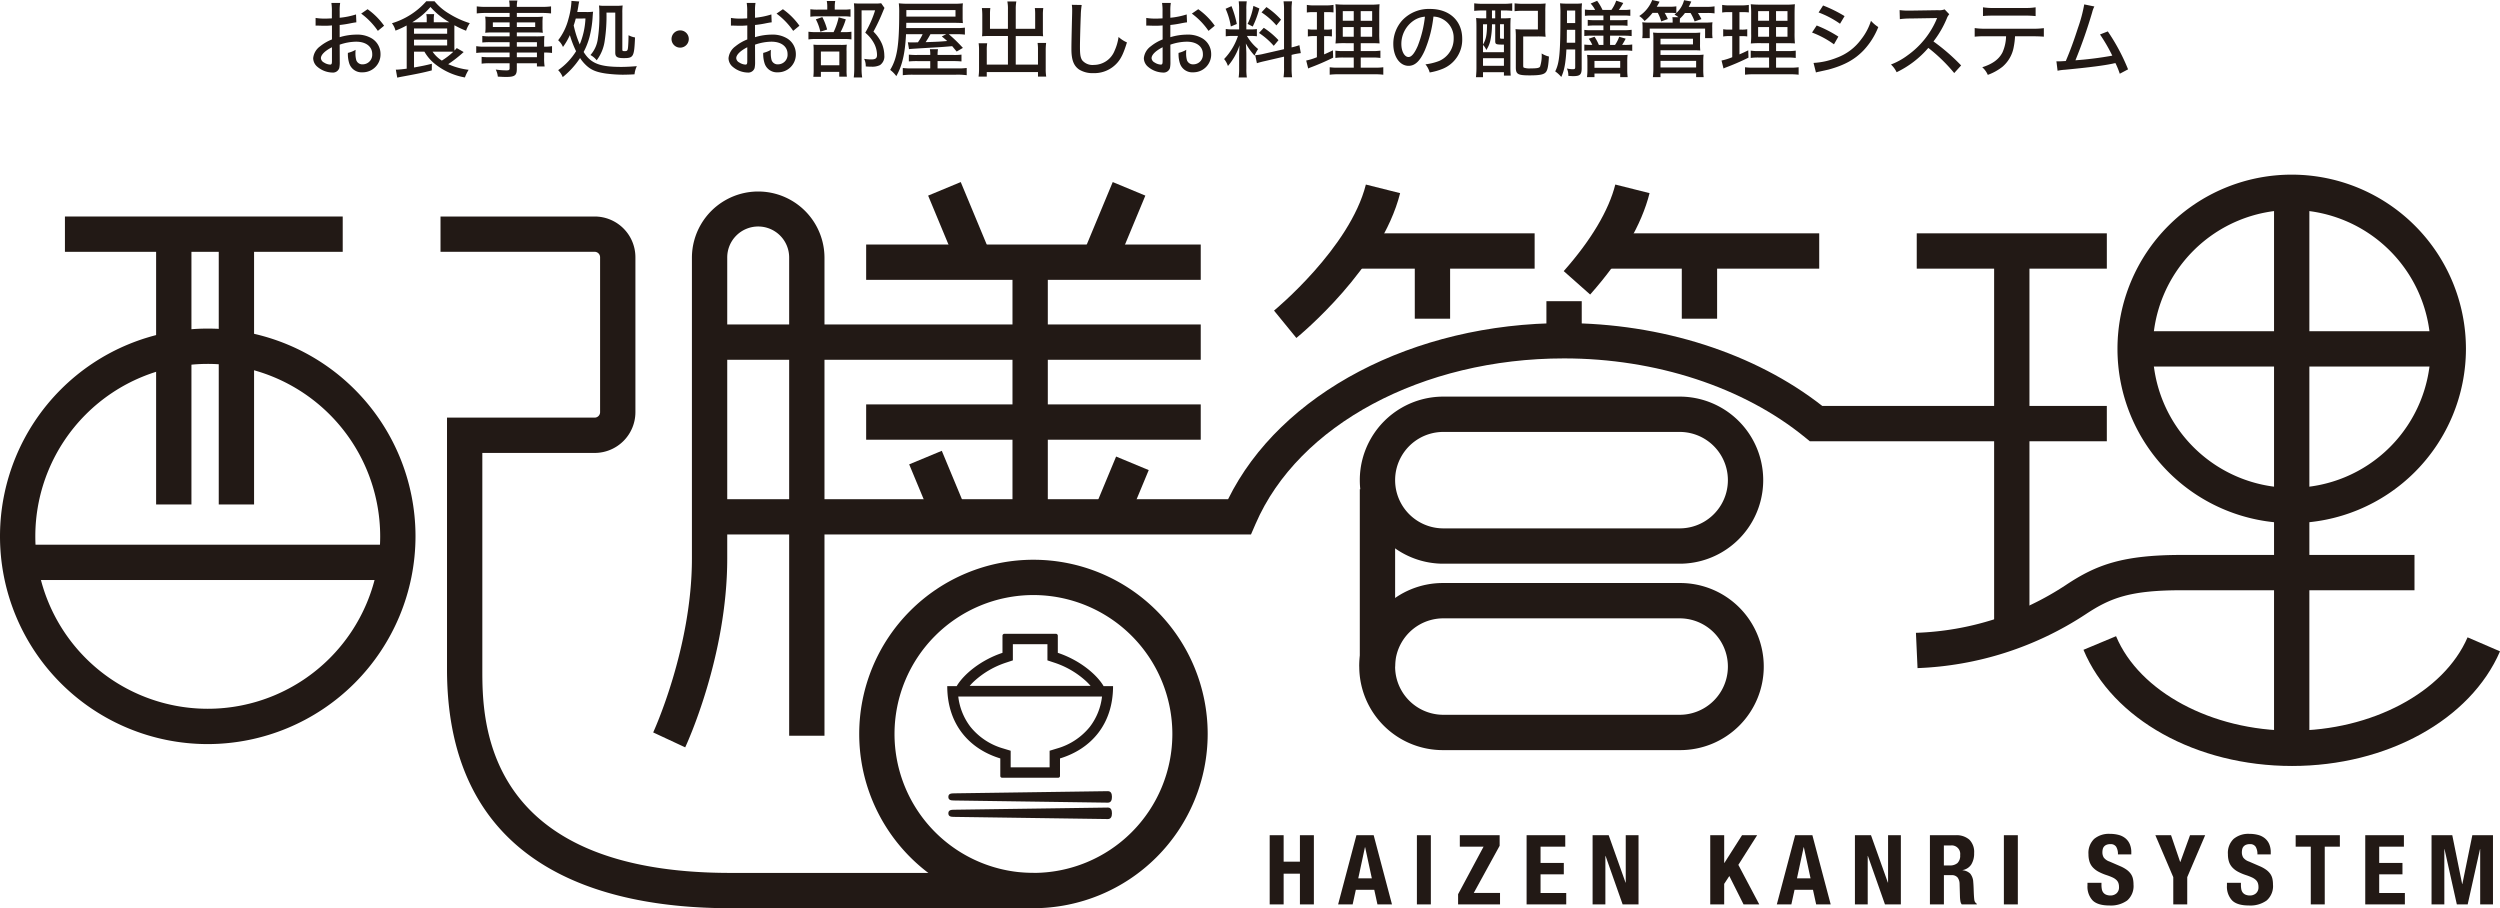
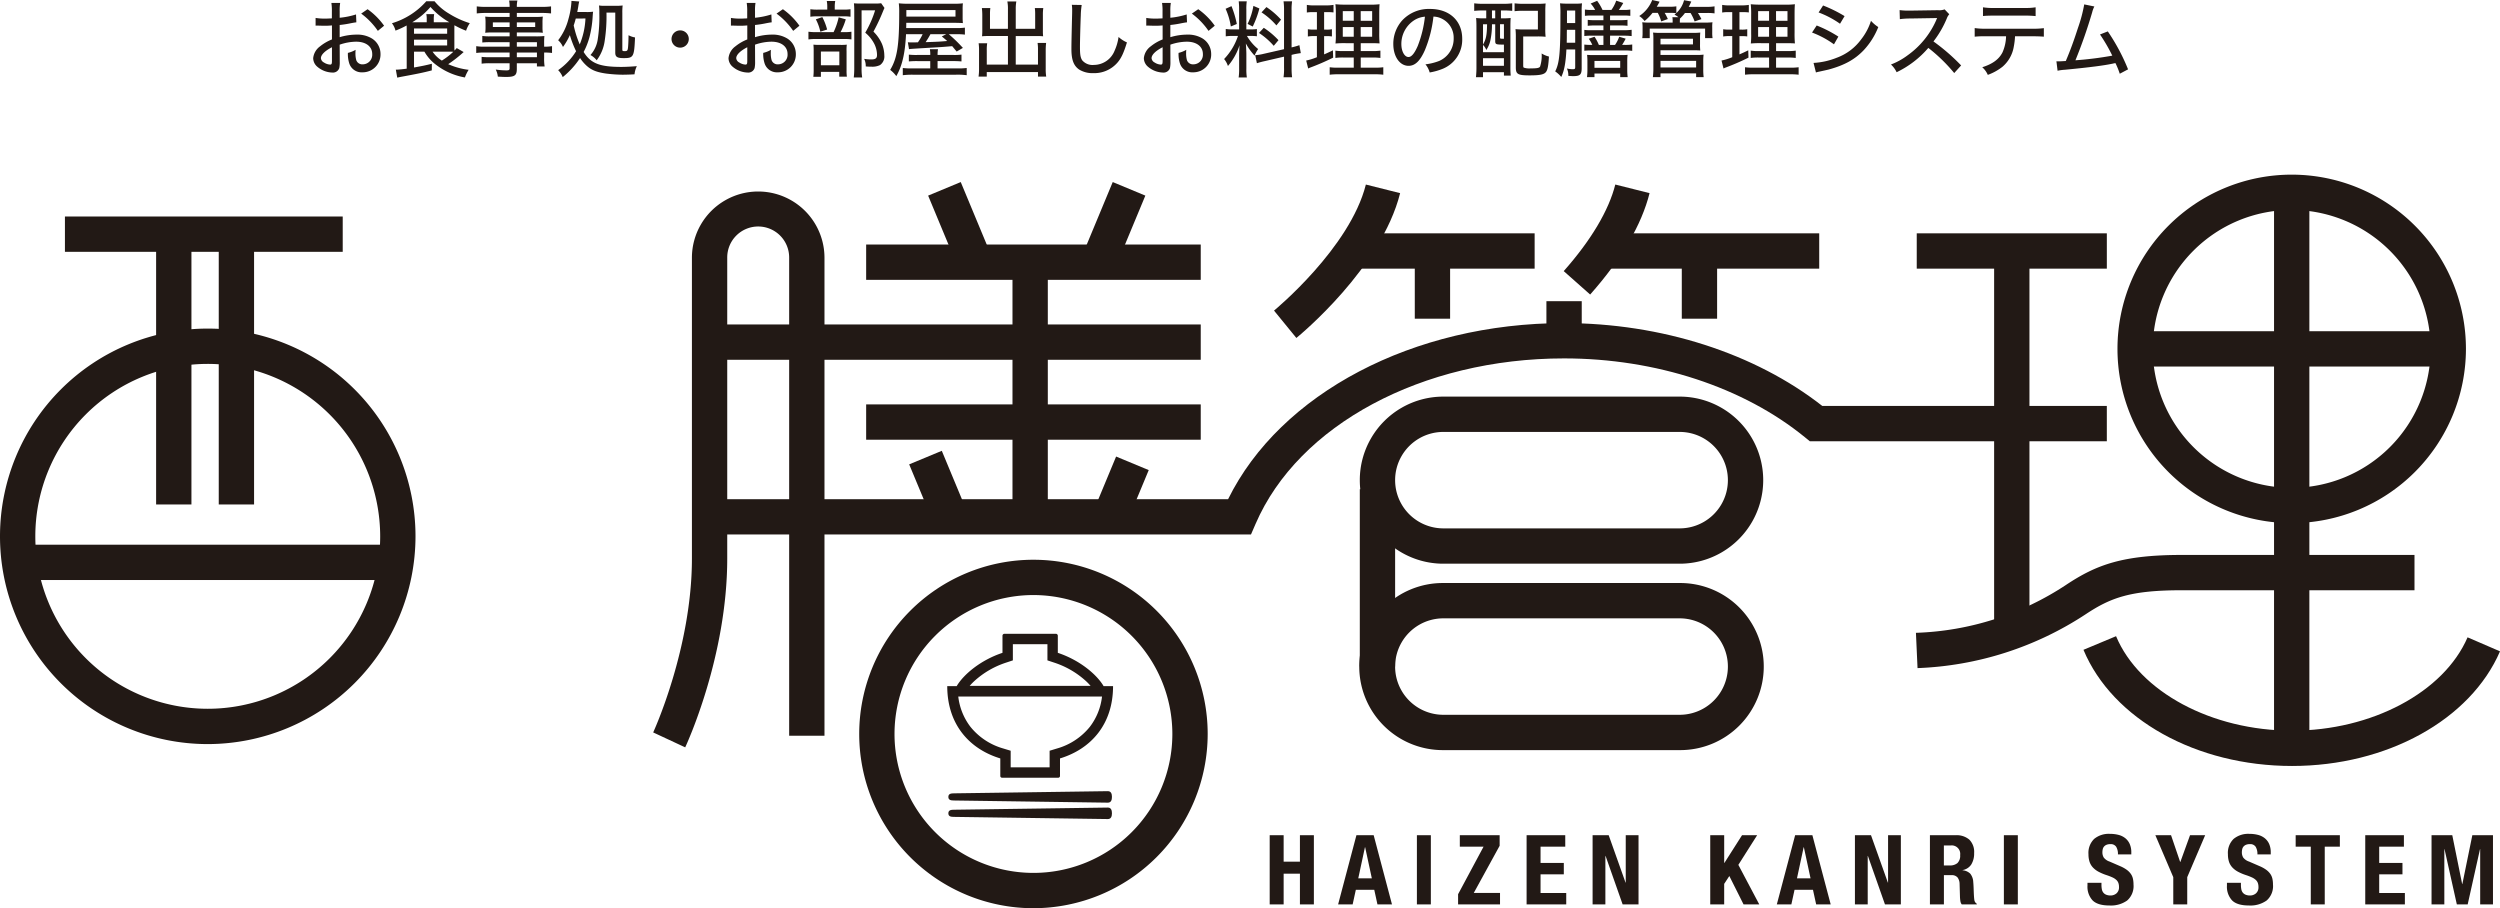
<svg xmlns="http://www.w3.org/2000/svg" width="705" height="256.117" viewBox="0 0 705 256.117">
  <g id="グループ_109" data-name="グループ 109" transform="translate(-116.8 -432.603)">
    <g id="グループ_103" data-name="グループ 103" transform="translate(116.8 481.854)">
-       <path id="パス_136" data-name="パス 136" d="M347.644,658.942H262.169c-36.451,0-79.9-11.691-79.9-67.379V520.582l41.643.012a1.531,1.531,0,0,0,1.526-1.531v-43.7a1.531,1.531,0,0,0-1.528-1.528H180.438V463.88H223.91A11.5,11.5,0,0,1,235.4,475.366v43.7a11.5,11.5,0,0,1-11.488,11.488l-31.682-.008v61.02c0,14.2,0,57.42,69.941,57.42h85.475Z" transform="translate(-56.213 -452.076)" fill="#221915" />
      <rect id="長方形_191" data-name="長方形 191" width="78.336" height="9.959" transform="translate(18.31 11.804)" fill="#221915" />
      <rect id="長方形_192" data-name="長方形 192" width="106.205" height="9.959" transform="translate(5.484 104.355)" fill="#221915" />
      <rect id="長方形_193" data-name="長方形 193" width="9.96" height="76.226" transform="translate(44.025 16.783)" fill="#221915" />
      <rect id="長方形_194" data-name="長方形 194" width="9.96" height="76.226" transform="translate(61.687 16.783)" fill="#221915" />
      <rect id="長方形_195" data-name="長方形 195" width="94.352" height="9.959" transform="translate(244.256 19.706)" fill="#221915" />
      <rect id="長方形_196" data-name="長方形 196" width="138.507" height="9.959" transform="translate(200.101 42.248)" fill="#221915" />
      <rect id="長方形_197" data-name="長方形 197" width="94.352" height="9.959" transform="translate(244.256 64.79)" fill="#221915" />
      <rect id="長方形_198" data-name="長方形 198" width="9.959" height="22.4" transform="translate(261.734 5.913) rotate(-22.576)" fill="#221915" />
      <rect id="長方形_199" data-name="長方形 199" width="9.959" height="18.091" transform="translate(256.389 81.701) rotate(-22.577)" fill="#221915" />
      <rect id="長方形_200" data-name="長方形 200" width="16.34" height="9.961" transform="translate(308.472 94.582) rotate(-67.425)" fill="#221915" />
      <rect id="長方形_201" data-name="長方形 201" width="22.4" height="9.961" transform="translate(305.192 22.773) rotate(-67.425)" fill="#221915" />
      <rect id="長方形_202" data-name="長方形 202" width="9.96" height="71.809" transform="translate(285.522 24.685)" fill="#221915" />
      <path id="パス_137" data-name="パス 137" d="M307.146,502.526l-6.3-7.718c.213-.174,21.406-17.658,25.9-35.545l9.661,2.424C331.108,482.8,308.122,501.731,307.146,502.526Z" transform="translate(58.428 -456.472)" fill="#221915" />
      <rect id="長方形_203" data-name="長方形 203" width="51.295" height="9.959" transform="translate(381.471 16.549)" fill="#221915" />
      <rect id="長方形_204" data-name="長方形 204" width="9.96" height="19.094" transform="translate(398.969 21.528)" fill="#221915" />
      <path id="パス_138" data-name="パス 138" d="M350.152,490.28l-7.453-6.606c7.681-8.665,12.71-17.106,14.543-24.413l9.663,2.424C364.65,470.664,359.014,480.284,350.152,490.28Z" transform="translate(98.271 -456.472)" fill="#221915" />
      <rect id="長方形_205" data-name="長方形 205" width="61.212" height="9.959" transform="translate(451.808 16.549)" fill="#221915" />
      <rect id="長方形_206" data-name="長方形 206" width="9.96" height="19.094" transform="translate(474.265 21.528)" fill="#221915" />
      <rect id="長方形_207" data-name="長方形 207" width="53.606" height="9.959" transform="translate(540.52 16.549)" fill="#221915" />
      <path id="パス_139" data-name="パス 139" d="M394.032,544.686l-.451-9.952a81.552,81.552,0,0,0,42.459-13.6c8.39-5.548,15.726-8.363,32.527-8.363h65.607v9.957H468.568c-14.443,0-20.013,2.073-27.034,6.713A92.5,92.5,0,0,1,394.032,544.686Z" transform="translate(146.713 -405.529)" fill="#221915" />
      <rect id="長方形_208" data-name="長方形 208" width="9.96" height="107.27" transform="translate(562.344 21.528)" fill="#221915" />
      <rect id="長方形_209" data-name="長方形 209" width="88.309" height="9.959" transform="translate(602.106 44.154)" fill="#221915" />
      <rect id="長方形_210" data-name="長方形 210" width="9.96" height="156.794" transform="translate(641.28 4.979)" fill="#221915" />
      <path id="パス_140" data-name="パス 140" d="M175.385,597.243a58.586,58.586,0,1,1,58.587-58.585A58.652,58.652,0,0,1,175.385,597.243Zm0-107.213a48.627,48.627,0,1,0,48.628,48.628A48.682,48.682,0,0,0,175.385,490.029Z" transform="translate(-116.8 -436.662)" fill="#221915" />
      <path id="パス_141" data-name="パス 141" d="M220.189,617.016l-9.028-4.209c.109-.234,10.922-23.78,10.922-49.024V478.96a18.691,18.691,0,0,1,37.382,0V613.748h-9.96V478.96a8.732,8.732,0,1,0-17.463,0v84.823C232.042,591.3,220.671,615.979,220.189,617.016Z" transform="translate(-26.962 -455.514)" fill="#221915" />
      <path id="パス_142" data-name="パス 142" d="M290.058,611.734A49.134,49.134,0,1,1,339.194,562.6,49.191,49.191,0,0,1,290.058,611.734Zm0-88.312A39.176,39.176,0,1,0,329.232,562.6,39.219,39.219,0,0,0,290.058,523.422Z" transform="translate(1.373 -404.868)" fill="#221915" />
      <rect id="長方形_211" data-name="長方形 211" width="9.96" height="50.012" transform="translate(383.464 88.708)" fill="#221915" />
      <path id="パス_143" data-name="パス 143" d="M219.307,538.889v-9.957l146.225,0c14.7-29.829,52.257-49.653,94.743-49.653,27.427,0,53.846,8.5,72.82,23.364h80.238V512.6H529.574l-1.374-1.122c-17.313-14.135-42.071-22.242-67.924-22.242-39.982,0-74.94,18.746-86.988,46.647l-1.3,3Z" transform="translate(-19.207 -437.417)" fill="#221915" />
      <path id="パス_144" data-name="パス 144" d="M471.829,556.1a49.134,49.134,0,1,1,49.135-49.135A49.191,49.191,0,0,1,471.829,556.1Zm0-88.309A39.175,39.175,0,1,0,511,506.966,39.218,39.218,0,0,0,471.829,467.792Z" transform="translate(174.431 -457.833)" fill="#221915" />
      <path id="パス_145" data-name="パス 145" d="M476.605,561.106c-27,0-50.635-13.163-58.823-32.758l9.19-3.84c6.553,15.683,26.964,26.638,49.633,26.638,22.451,0,42.8-10.822,49.495-26.316l9.146,3.949C526.895,548.117,503.329,561.106,476.605,561.106Z" transform="translate(169.755 -394.353)" fill="#221915" />
      <path id="パス_146" data-name="パス 146" d="M403.443,563.947H336.8a23.56,23.56,0,1,1,0-47.119h66.642a23.56,23.56,0,1,1,0,47.119ZM336.8,526.787a13.6,13.6,0,1,0,0,27.2h66.642a13.6,13.6,0,1,0,0-27.2Z" transform="translate(70.224 -401.666)" fill="#221915" />
      <path id="パス_147" data-name="パス 147" d="M403.443,537.017H336.8a23.559,23.559,0,1,1,0-47.119h66.642a23.559,23.559,0,1,1,0,47.119ZM336.8,499.857a13.6,13.6,0,0,0,0,27.2h66.642a13.6,13.6,0,0,0,0-27.2Z" transform="translate(70.224 -427.305)" fill="#221915" />
      <rect id="長方形_212" data-name="長方形 212" width="9.96" height="11.156" transform="translate(436.089 35.684)" fill="#221915" />
    </g>
    <g id="グループ_104" data-name="グループ 104" transform="translate(474.852 667.749)">
      <path id="パス_148" data-name="パス 148" d="M304.157,553.259v7.461h4.591v-7.461h3.935v19.513h-3.935v-8.665h-4.591v8.665h-3.935V553.259Z" transform="translate(-300.222 -552.876)" fill="#221915" />
      <path id="パス_149" data-name="パス 149" d="M320.136,553.259l5.165,19.513h-4.1l-.9-4.127h-5.194l-.9,4.127h-4.1l5.165-19.513Zm-.519,12.161-1.886-8.773h-.055l-1.886,8.773Z" transform="translate(-290.812 -552.876)" fill="#221915" />
      <path id="パス_150" data-name="パス 150" d="M321.488,553.259h3.935v19.513h-3.935Z" transform="translate(-279.975 -552.876)" fill="#221915" />
      <path id="パス_151" data-name="パス 151" d="M334.626,556.484h-6.7v-3.225h11.232v2.979l-7.3,13.309h7.406v3.225H327.439V569.9Z" transform="translate(-274.31 -552.876)" fill="#221915" />
      <path id="パス_152" data-name="パス 152" d="M348.24,556.484h-6.969v4.591h6.559V564.3h-6.559v5.247h7.242v3.225H337.336V553.259h10.9Z" transform="translate(-264.887 -552.876)" fill="#221915" />
      <path id="パス_153" data-name="パス 153" d="M356.16,566.621h.057V553.259h3.605v19.513H355.34l-4.808-13.665h-.057v13.665H346.87V553.259h4.537Z" transform="translate(-255.81 -552.876)" fill="#221915" />
      <path id="パス_154" data-name="パス 154" d="M367.8,561.075h.057l4.974-7.816h4.261l-5.3,8.363,5.9,11.15h-4.429l-4.015-8.007-1.45,2.214v5.794h-3.933V553.259H367.8Z" transform="translate(-239.63 -552.876)" fill="#221915" />
      <path id="パス_155" data-name="パス 155" d="M383.513,553.259l5.165,19.513h-4.1l-.9-4.127h-5.194l-.9,4.127h-4.1l5.165-19.513Zm-.519,12.161-1.886-8.773h-.055l-1.886,8.773Z" transform="translate(-230.473 -552.876)" fill="#221915" />
      <path id="パス_156" data-name="パス 156" d="M394.059,566.621h.055V553.259h3.608v19.513h-4.482l-4.81-13.665h-.055v13.665h-3.607V553.259H389.3Z" transform="translate(-219.73 -552.876)" fill="#221915" />
      <path id="パス_157" data-name="パス 157" d="M402.872,553.259A5.487,5.487,0,0,1,406.7,554.5a4.872,4.872,0,0,1,1.366,3.785,5.88,5.88,0,0,1-.793,3.209,3.671,3.671,0,0,1-2.46,1.6v.055a3.553,3.553,0,0,1,2.159.954,4.069,4.069,0,0,1,.847,2.38q.053.548.082,1.189t.055,1.435c.037,1.039.09,1.829.164,2.377a1.532,1.532,0,0,0,.708,1.121v.164h-4.261a2.1,2.1,0,0,1-.383-.945,10.346,10.346,0,0,1-.109-1.1l-.109-3.744a3.089,3.089,0,0,0-.574-1.8,2.1,2.1,0,0,0-1.749-.656h-2.1v8.253H395.6V553.259Zm-1.7,8.527a3.218,3.218,0,0,0,2.188-.669,2.867,2.867,0,0,0,.765-2.254,2.4,2.4,0,0,0-2.733-2.706h-1.858v5.63Z" transform="translate(-209.413 -552.876)" fill="#221915" />
      <path id="パス_158" data-name="パス 158" d="M406.285,553.259h3.935v19.513h-3.935Z" transform="translate(-199.243 -552.876)" fill="#221915" />
      <path id="パス_159" data-name="パス 159" d="M422.3,567.438a6.528,6.528,0,0,0,.109,1.241,2.163,2.163,0,0,0,.41.945,1.986,1.986,0,0,0,.806.6,3.169,3.169,0,0,0,1.271.221,2.524,2.524,0,0,0,1.626-.587,2.205,2.205,0,0,0,.724-1.818,3.286,3.286,0,0,0-.178-1.134,2.217,2.217,0,0,0-.588-.861,4.177,4.177,0,0,0-1.079-.7,15.97,15.97,0,0,0-1.653-.64,14.208,14.208,0,0,1-2.268-.956,6.124,6.124,0,0,1-1.6-1.216,4.356,4.356,0,0,1-.943-1.612,6.772,6.772,0,0,1-.3-2.118,5.461,5.461,0,0,1,1.612-4.318,6.466,6.466,0,0,1,4.427-1.421,9.617,9.617,0,0,1,2.419.287,5.084,5.084,0,0,1,1.913.929,4.357,4.357,0,0,1,1.257,1.64,5.763,5.763,0,0,1,.451,2.391v.547h-3.771a3.911,3.911,0,0,0-.492-2.145,1.81,1.81,0,0,0-1.64-.751,2.741,2.741,0,0,0-1.093.191,1.822,1.822,0,0,0-.7.505,1.78,1.78,0,0,0-.355.722,3.827,3.827,0,0,0-.1.849,2.813,2.813,0,0,0,.383,1.517,3.408,3.408,0,0,0,1.64,1.132l3.033,1.314a9.3,9.3,0,0,1,1.831,1.025,5.04,5.04,0,0,1,1.134,1.148,3.815,3.815,0,0,1,.588,1.353,7.571,7.571,0,0,1,.164,1.64,5.374,5.374,0,0,1-1.79,4.5,7.879,7.879,0,0,1-4.988,1.407q-3.332,0-4.769-1.448a5.654,5.654,0,0,1-1.435-4.154v-.793H422.3Z" transform="translate(-187.74 -553.063)" fill="#221915" />
      <path id="パス_160" data-name="パス 160" d="M435.161,560.8h.057l2.731-7.543h4.265l-5.056,11.834v7.679h-3.937v-7.679l-5.054-11.834h4.425Z" transform="translate(-178.41 -552.876)" fill="#221915" />
      <path id="パス_161" data-name="パス 161" d="M442.449,567.438a6.531,6.531,0,0,0,.107,1.241,2.207,2.207,0,0,0,.41.945,2.005,2.005,0,0,0,.808.6,3.156,3.156,0,0,0,1.271.221,2.524,2.524,0,0,0,1.626-.587,2.206,2.206,0,0,0,.724-1.818,3.239,3.239,0,0,0-.18-1.134,2.2,2.2,0,0,0-.588-.861,4.162,4.162,0,0,0-1.077-.7,16.154,16.154,0,0,0-1.653-.64,14.135,14.135,0,0,1-2.268-.956,6.091,6.091,0,0,1-1.6-1.216,4.387,4.387,0,0,1-.945-1.612,6.833,6.833,0,0,1-.3-2.118,5.454,5.454,0,0,1,1.612-4.318,6.466,6.466,0,0,1,4.427-1.421,9.618,9.618,0,0,1,2.419.287,5.059,5.059,0,0,1,1.911.929,4.341,4.341,0,0,1,1.259,1.64,5.8,5.8,0,0,1,.449,2.391v.547H447.1a3.911,3.911,0,0,0-.492-2.145,1.812,1.812,0,0,0-1.64-.751,2.751,2.751,0,0,0-1.1.191,1.828,1.828,0,0,0-.695.505,1.759,1.759,0,0,0-.357.722,3.827,3.827,0,0,0-.1.849,2.814,2.814,0,0,0,.384,1.517,3.409,3.409,0,0,0,1.64,1.132l3.032,1.314a9.321,9.321,0,0,1,1.833,1.025,5.084,5.084,0,0,1,1.134,1.148,3.853,3.853,0,0,1,.588,1.353,7.7,7.7,0,0,1,.164,1.64,5.374,5.374,0,0,1-1.79,4.5,7.883,7.883,0,0,1-4.987,1.407q-3.335,0-4.769-1.448a5.647,5.647,0,0,1-1.437-4.154v-.793h3.937Z" transform="translate(-168.561 -553.063)" fill="#221915" />
      <path id="パス_162" data-name="パス 162" d="M460.9,556.484h-4.263v16.288H452.7V556.484h-4.263v-3.225H460.9Z" transform="translate(-159.111 -552.876)" fill="#221915" />
      <path id="パス_163" data-name="パス 163" d="M469.394,556.484h-6.971v4.591h6.561V564.3h-6.561v5.247h7.242v3.225H458.49V553.259h10.9Z" transform="translate(-149.541 -552.876)" fill="#221915" />
      <path id="パス_164" data-name="パス 164" d="M473.914,553.259l2.787,13.772h.055l2.813-13.772h5.823v19.513h-3.609v-15.58h-.053l-3.471,15.58H475.2l-3.471-15.58h-.055v15.58h-3.607V553.259Z" transform="translate(-140.424 -552.876)" fill="#221915" />
    </g>
    <g id="グループ_107" data-name="グループ 107" transform="translate(383.924 611.33)">
      <g id="グループ_105" data-name="グループ 105" transform="translate(0.31 44.38)">
        <path id="パス_165" data-name="パス 165" d="M298.773,550.14l-43.349-.613c-.9,0-1.622-.113-1.622-1.009s.726-1.009,1.622-1.009l43.349-.613c.9,0,1.163.726,1.163,1.622S299.669,550.14,298.773,550.14Z" transform="translate(-253.801 -546.896)" fill="#221915" />
      </g>
      <g id="グループ_106" data-name="グループ 106" transform="translate(0.31 49.003)">
        <path id="パス_166" data-name="パス 166" d="M298.773,552.508l-43.349-.613c-.9,0-1.622-.113-1.622-1.009s.726-1.009,1.622-1.009l43.349-.613c.9,0,1.163.726,1.163,1.622S299.669,552.508,298.773,552.508Z" transform="translate(-253.801 -549.264)" fill="#221915" />
      </g>
      <path id="パス_167" data-name="パス 167" d="M297.735,538.92c-1.964-3.334-6.8-7.361-12.913-9.387v-4.785a.56.56,0,0,0-.525-.588H269.741a.56.56,0,0,0-.523.588v4.785c-6.11,2.026-10.951,6.053-12.913,9.387h-2.663c0,10.848,6.3,17.76,14.959,20.389v4.951a.5.5,0,0,0,.494.494h15.849a.5.5,0,0,0,.494-.494V559.31c8.657-2.629,14.961-9.542,14.961-20.389Zm-36.465-1.415a24.586,24.586,0,0,1,8.868-5.181l2.007-.666V527.1h9.749v4.558l2.007.666a24.6,24.6,0,0,1,8.866,5.181,16.734,16.734,0,0,1,1.3,1.347h-34.1A16.684,16.684,0,0,1,261.271,537.505ZM293.855,550.4a18.329,18.329,0,0,1-9.268,6.11l-2.077.631v4.687h-10.98v-4.687l-2.077-.631a18.324,18.324,0,0,1-9.266-6.11,17.25,17.25,0,0,1-3.436-8.55h40.539A17.23,17.23,0,0,1,293.855,550.4Z" transform="translate(-253.642 -524.161)" fill="#221915" />
    </g>
    <g id="グループ_108" data-name="グループ 108" transform="translate(205.117 432.603)">
      <path id="パス_168" data-name="パス 168" d="M174.218,438.5c-.586.07-.7.094-1.45.234a30.13,30.13,0,0,1-3.254.515v3.443a16.507,16.507,0,0,1,4.751-.726,7.9,7.9,0,0,1,4.355,1.1,5.145,5.145,0,0,1,2.411,4.379,5.025,5.025,0,0,1-5.1,5.152,3.65,3.65,0,0,1-3.746-2.624,8.578,8.578,0,0,1-.351-2.856,7.859,7.859,0,0,0,2.177-.867,6.957,6.957,0,0,0-.047.914,7.039,7.039,0,0,0,.234,2.015,1.786,1.786,0,0,0,1.827,1.169,2.7,2.7,0,0,0,2.668-2.9c0-2.132-1.78-3.488-4.542-3.488a14.536,14.536,0,0,0-4.634.843l.021,4.8a7.981,7.981,0,0,1-.139,1.8,1.869,1.869,0,0,1-1.944,1.263,6.8,6.8,0,0,1-4.215-1.614,3.23,3.23,0,0,1-1.195-2.458,4.707,4.707,0,0,1,1.944-3.324,12.612,12.612,0,0,1,3.348-1.944v-3.957c-.187.023-.187.023-.937.072-.373.022-.726.022-1.333.022-.375,0-1.054-.022-1.312-.022-.3-.025-.492-.025-.562-.025a3.745,3.745,0,0,0-.468.025v-2.181a15.025,15.025,0,0,0,2.694.189c.351,0,.609,0,.982-.025.609-.021.656-.021.914-.045v-1.849a14.581,14.581,0,0,0-.141-2.506h2.481a12.848,12.848,0,0,0-.139,2.387v1.8a21.868,21.868,0,0,0,4.611-.937Zm-6.883,7.025c-2.013,1.029-3.114,2.153-3.114,3.09a1.51,1.51,0,0,0,.867,1.216,3.468,3.468,0,0,0,1.732.586c.422,0,.515-.211.515-1.076Zm12.946-4.615a20.189,20.189,0,0,0-4.7-4.868l1.8-1.24a19.519,19.519,0,0,1,4.66,4.658Z" transform="translate(-162.043 -432.204)" fill="#221915" />
      <path id="パス_169" data-name="パス 169" d="M179.647,446.995v4.47c2.2-.4,3.184-.586,5.032-1.054l-.022,1.872c-2.53.656-3.91.937-8.734,1.827-.351.07-.56.119-1.007.211l-.4-2.272a1.08,1.08,0,0,0,.26.025c.4,0,1.872-.141,2.809-.281V441.047c0-.515,0-.843-.025-1.429a25.566,25.566,0,0,1-3.135,1.45,5.591,5.591,0,0,0-1.007-2.083,20.893,20.893,0,0,0,9.692-6.2h2.317a15.512,15.512,0,0,0,4.17,3.535,24.655,24.655,0,0,0,5.78,2.645,8.627,8.627,0,0,0-1.052,2.132,24.462,24.462,0,0,1-3.278-1.546c-.023.515-.023.773-.023,1.218v4.519a12.932,12.932,0,0,0,.047,1.4c.211-.234.328-.349.632-.7l1.942,1.122a36.7,36.7,0,0,1-4.355,3.418,19.829,19.829,0,0,0,5.761,1.591A10.688,10.688,0,0,0,194,454.274a18.587,18.587,0,0,1-8.125-3.559,12.194,12.194,0,0,1-3.3-3.721Zm9.132-8.29h.82a21.226,21.226,0,0,1-5.315-4.308,20.747,20.747,0,0,1-5.128,4.308h4.074v-.726a6.734,6.734,0,0,0-.117-1.567h2.223a7.1,7.1,0,0,0-.117,1.567v.726Zm-9.132,3.233h9.343v-1.476h-9.343Zm0,3.324h9.343v-1.64h-9.343Zm5.222,1.733a9.057,9.057,0,0,0,2.622,2.526,20.082,20.082,0,0,0,3.231-2.481c-.586-.045-1.031-.045-1.731-.045Z" transform="translate(-151.211 -432.432)" fill="#221915" />
      <path id="パス_170" data-name="パス 170" d="M195.011,444.427h-5.524a19.63,19.63,0,0,0-2.179.094V442.67a13.3,13.3,0,0,0,2.225.117h5.478v-1.1h-4.917a15.554,15.554,0,0,0-1.966.094,11.43,11.43,0,0,0,.094-1.593v-1.333a12.354,12.354,0,0,0-.094-1.64,15.977,15.977,0,0,0,1.991.094h4.892v-1.122h-6.555a21.643,21.643,0,0,0-2.715.139v-1.991a19.976,19.976,0,0,0,2.809.142h6.461a10.767,10.767,0,0,0-.141-1.8h2.341a7.217,7.217,0,0,0-.164,1.8h6.862a19.592,19.592,0,0,0,2.786-.142v1.991a21.811,21.811,0,0,0-2.694-.139h-6.953v1.122h5.386a14.893,14.893,0,0,0,1.942-.094,11.512,11.512,0,0,0-.094,1.64v1.333a11.09,11.09,0,0,0,.094,1.593,14.568,14.568,0,0,0-1.9-.094h-5.433v1.1h5.245a21.613,21.613,0,0,0,2.528-.092,20.274,20.274,0,0,0-.07,2.128v.869a11.393,11.393,0,0,0,2.225-.141v1.919a15.526,15.526,0,0,0-2.225-.117v1.474a13.059,13.059,0,0,0,.141,2.46h-2.177v-.914h-5.667v1.546c0,1.9-.56,2.317-3.112,2.317-.492,0-1.452-.047-2.249-.094a5.392,5.392,0,0,0-.586-1.991,22.219,22.219,0,0,0,2.95.234c.773,0,.96-.115.96-.584v-1.429h-5.548a16.31,16.31,0,0,0-2.342.117V448.57a17.935,17.935,0,0,0,2.27.094h5.62v-1.31h-6.836a16.736,16.736,0,0,0-2.575.117v-1.919a13.3,13.3,0,0,0,2.551.141h6.86Zm-4.728-5.571v1.286h4.728v-1.286Zm6.764,1.286h5.175v-1.286h-5.175Zm5.667,5.55v-1.265h-5.667v1.265Zm-5.667,2.971h5.667v-1.31h-5.667Z" transform="translate(-139.615 -432.535)" fill="#221915" />
      <path id="パス_171" data-name="パス 171" d="M205.414,435.871a12.326,12.326,0,0,0,1.874-.094c-.07.517-.07.656-.117,1.241a29.876,29.876,0,0,1-.912,5.948,19.855,19.855,0,0,1-1.64,4.166c1.989,3.207,4.472,4.215,10.582,4.215,1.218,0,2.6-.07,4.425-.211a6.751,6.751,0,0,0-.656,2.294c-.82.07-2.577.117-3.395.117a39.673,39.673,0,0,1-4.636-.326c-3.067-.445-4.566-1.148-6.227-2.952a10.385,10.385,0,0,1-1.1-1.429,23.268,23.268,0,0,1-4.894,5.386,5.967,5.967,0,0,0-1.286-1.968,18.277,18.277,0,0,0,5.056-5.337,29.209,29.209,0,0,1-1.755-4.54,18.47,18.47,0,0,1-1.944,3.348,5.135,5.135,0,0,0-1.357-1.9,16.468,16.468,0,0,0,2.9-5.993,22.186,22.186,0,0,0,.843-4.753v-.351l2.2.164a11.9,11.9,0,0,0-.258,1.359c-.094.562-.164.96-.3,1.614ZM202.4,437.7c-.164.634-.328,1.218-.586,1.944A28.723,28.723,0,0,0,203.519,445a21.628,21.628,0,0,0,1.614-7.307Zm8.661-1.661a45.825,45.825,0,0,1-.492,7.867,11.725,11.725,0,0,1-2.27,5.573A5.654,5.654,0,0,0,206.538,448a8.487,8.487,0,0,0,2.038-4.308,40.81,40.81,0,0,0,.467-7.492,16.027,16.027,0,0,0-.092-2.177,9.212,9.212,0,0,0,1.661.092h2.879a15,15,0,0,0,2.13-.092,15.874,15.874,0,0,0-.092,2.083v10.371c0,.351.117.422.656.422.677,0,.841-.141.935-.913.07-.607.141-1.872.164-3.58a5.837,5.837,0,0,0,1.827.632c-.234,5.476-.422,5.829-3.184,5.829-1.851,0-2.389-.353-2.389-1.546V436.035Z" transform="translate(-128.35 -432.478)" fill="#221915" />
      <path id="パス_172" data-name="パス 172" d="M218.678,439.426a2.434,2.434,0,1,1-2.434-2.434A2.419,2.419,0,0,1,218.678,439.426Z" transform="translate(-112.757 -428.424)" fill="#221915" />
      <path id="パス_173" data-name="パス 173" d="M234.218,438.5c-.586.07-.7.094-1.45.234a30.128,30.128,0,0,1-3.254.515v3.443a16.507,16.507,0,0,1,4.751-.726,7.9,7.9,0,0,1,4.355,1.1,5.145,5.145,0,0,1,2.411,4.379,5.025,5.025,0,0,1-5.1,5.152,3.65,3.65,0,0,1-3.746-2.624,8.578,8.578,0,0,1-.351-2.856,7.859,7.859,0,0,0,2.177-.867,6.948,6.948,0,0,0-.047.914,7.037,7.037,0,0,0,.234,2.015,1.786,1.786,0,0,0,1.827,1.169,2.7,2.7,0,0,0,2.668-2.9c0-2.132-1.78-3.488-4.542-3.488a14.536,14.536,0,0,0-4.634.843l.021,4.8a7.979,7.979,0,0,1-.139,1.8,1.869,1.869,0,0,1-1.944,1.263,6.8,6.8,0,0,1-4.215-1.614,3.23,3.23,0,0,1-1.195-2.458,4.707,4.707,0,0,1,1.944-3.324,12.612,12.612,0,0,1,3.348-1.944v-3.957c-.187.023-.187.023-.937.072-.373.022-.726.022-1.333.022-.375,0-1.054-.022-1.312-.022-.3-.025-.492-.025-.562-.025a3.744,3.744,0,0,0-.468.025v-2.181a15.024,15.024,0,0,0,2.694.189c.351,0,.609,0,.982-.025.609-.021.656-.021.914-.045v-1.849a14.584,14.584,0,0,0-.141-2.506h2.481a12.847,12.847,0,0,0-.139,2.387v1.8a21.868,21.868,0,0,0,4.611-.937Zm-6.883,7.025c-2.013,1.029-3.114,2.153-3.114,3.09a1.51,1.51,0,0,0,.867,1.216,3.468,3.468,0,0,0,1.731.586c.422,0,.515-.211.515-1.076Zm12.946-4.615a20.189,20.189,0,0,0-4.7-4.868l1.8-1.24a19.519,19.519,0,0,1,4.66,4.658Z" transform="translate(-104.919 -432.204)" fill="#221915" />
      <path id="パス_174" data-name="パス 174" d="M243.631,441.526a11.324,11.324,0,0,0,2.083-.117v2.177a11.4,11.4,0,0,0-1.989-.117h-7.843a14.45,14.45,0,0,0-2.294.117v-2.177a14.5,14.5,0,0,0,2.317.117h4.777a18.363,18.363,0,0,0,1.429-4.169l2.013.562a19.506,19.506,0,0,1-1.476,3.607Zm-.328-6.346a12.961,12.961,0,0,0,2.153-.115v2.128a11.091,11.091,0,0,0-2.036-.115h-7.3a11.316,11.316,0,0,0-1.989.115v-2.128a13.066,13.066,0,0,0,2.2.115H238.9v-.75a8.4,8.4,0,0,0-.14-1.685h2.387a8.552,8.552,0,0,0-.139,1.685v.75Zm-6.2,18.941h-2.132a16.787,16.787,0,0,0,.094-2.153V447a17.975,17.975,0,0,0-.07-1.942,18.31,18.31,0,0,0,1.851.07h5.876a12.462,12.462,0,0,0,1.687-.07,11.17,11.17,0,0,0-.07,1.825v5.454a12.007,12.007,0,0,0,.094,1.759h-2.155v-1.361H237.1Zm.4-16.833a16.281,16.281,0,0,1,1.357,3.512l-1.919.609a13.432,13.432,0,0,0-1.265-3.49Zm-.4,13.579h5.2V447h-5.2Zm17.934-16.153c-.164.328-.234.492-.445,1.007a54.117,54.117,0,0,1-2.668,5.665,11.163,11.163,0,0,1,2.411,3.488,8.954,8.954,0,0,1,.656,3.254,2.959,2.959,0,0,1-1.218,2.692,4.908,4.908,0,0,1-2.481.445,11.911,11.911,0,0,1-1.546-.07,4.489,4.489,0,0,0-.445-2.132,12,12,0,0,0,1.991.164c1.216,0,1.638-.328,1.638-1.263a7.128,7.128,0,0,0-.75-3.09,9.934,9.934,0,0,0-2.573-3.186,29.647,29.647,0,0,0,2.784-6.3h-3.814v16.224a15.682,15.682,0,0,0,.164,2.692H246.37a20.92,20.92,0,0,0,.141-2.645V435.414a19.6,19.6,0,0,0-.094-2.013c.586.045,1.124.07,1.9.07h3.957a11.864,11.864,0,0,0,1.825-.094Z" transform="translate(-93.927 -432.467)" fill="#221915" />
      <path id="パス_175" data-name="パス 175" d="M249.868,441.792c-.258,5.384-1.078,8.919-2.741,11.824a8.241,8.241,0,0,0-1.732-1.759c1.966-3.229,2.551-6.881,2.551-16.153a19.935,19.935,0,0,0-.117-2.622,24.1,24.1,0,0,0,2.975.117h12.618a17.671,17.671,0,0,0,2.481-.117,14.087,14.087,0,0,0-.07,1.755v2.225a15.3,15.3,0,0,0,.07,1.593c-.867-.049-1.521-.072-2.411-.072H249.938c0,.258,0,.75-.025,1.476H263.8a17.24,17.24,0,0,0,2.669-.117v1.968a17.593,17.593,0,0,0-2.528-.117h-2.015a41.49,41.49,0,0,1,3.98,3.861l-1.757,1.031c-.935-1.122-.935-1.122-1.263-1.521-2.715.234-3.3.279-5.923.42-4.168.258-5.878.351-6.252.422l-.326-1.942a7.441,7.441,0,0,0,.888.045h.234l1.71-.022a13.608,13.608,0,0,0,1.333-2.294Zm13.274,5.852a16.1,16.1,0,0,0,2.364-.094v1.921a22.152,22.152,0,0,0-2.387-.094h-4.355v2.057h5.362a18.537,18.537,0,0,0,2.856-.115v2.036a19.749,19.749,0,0,0-3.067-.141H251.857a22.6,22.6,0,0,0-2.9.141V451.32a18.039,18.039,0,0,0,2.739.115H256.7v-2.057h-3.6a22.891,22.891,0,0,0-2.436.094v-1.921a18.469,18.469,0,0,0,2.46.094h3.58a7.479,7.479,0,0,0-.115-1.616h2.294a9.341,9.341,0,0,0-.117,1.616Zm.677-10.816v-1.849H249.96v1.849Zm-7.068,4.964a24.815,24.815,0,0,1-1.359,2.247c3.863-.141,3.863-.141,6.087-.328-.443-.4-.724-.633-1.521-1.288l1.263-.631Z" transform="translate(-82.686 -432.147)" fill="#221915" />
      <path id="パス_176" data-name="パス 176" d="M266.451,435.067a10.707,10.707,0,0,0-.164-2.249h2.53a11.761,11.761,0,0,0-.164,2.249v5.454h5.477v-4.074a13.148,13.148,0,0,0-.094-1.778h2.387a12.412,12.412,0,0,0-.117,1.919v4.66a11.234,11.234,0,0,0,.07,1.382c-.539-.049-1.029-.07-1.567-.07h-6.157v8.052h6.272V446.49a12.286,12.286,0,0,0-.115-1.989h2.411a17.134,17.134,0,0,0-.117,2.153v5.151a13.223,13.223,0,0,0,.141,2.2h-2.319v-1.286H260.481v1.286h-2.317a14.927,14.927,0,0,0,.139-2.2v-5.034a14.207,14.207,0,0,0-.117-2.176H260.6a11.552,11.552,0,0,0-.117,2.012v4h5.969v-8.052h-5.688c-.562,0-1.054.022-1.616.07.047-.469.07-.939.07-1.382v-4.636a16.687,16.687,0,0,0-.117-1.942h2.389a12.618,12.618,0,0,0-.1,1.8v4.051h5.058Z" transform="translate(-70.53 -432.398)" fill="#221915" />
      <path id="パス_177" data-name="パス 177" d="M274.482,433.345a20.958,20.958,0,0,0-.258,3.02c-.094,2.013-.234,7.187-.234,8.778,0,2.176.141,3.045.632,3.795a3.8,3.8,0,0,0,3.3,1.31,6.321,6.321,0,0,0,5.852-4.05,13.849,13.849,0,0,0,1.1-3.84,8.391,8.391,0,0,0,2.364,1.544c-.935,3.022-1.614,4.472-2.692,5.714a8.642,8.642,0,0,1-6.813,2.95,7.178,7.178,0,0,1-4-1.029c-1.523-1.078-2.153-2.741-2.153-5.761,0-1.357.023-2.622.187-9.481.023-.726.023-1.171.023-1.591a9.207,9.207,0,0,0-.094-1.406Z" transform="translate(-57.758 -431.941)" fill="#221915" />
      <path id="パス_178" data-name="パス 178" d="M294.218,438.5c-.586.07-.7.094-1.45.234a30.123,30.123,0,0,1-3.254.515v3.443a16.507,16.507,0,0,1,4.751-.726,7.9,7.9,0,0,1,4.355,1.1,5.145,5.145,0,0,1,2.411,4.379,5.025,5.025,0,0,1-5.1,5.152,3.65,3.65,0,0,1-3.746-2.624,8.578,8.578,0,0,1-.351-2.856,7.859,7.859,0,0,0,2.177-.867,6.966,6.966,0,0,0-.047.914,7.038,7.038,0,0,0,.234,2.015,1.786,1.786,0,0,0,1.827,1.169,2.7,2.7,0,0,0,2.668-2.9c0-2.132-1.78-3.488-4.542-3.488a14.535,14.535,0,0,0-4.634.843l.021,4.8a7.978,7.978,0,0,1-.139,1.8,1.869,1.869,0,0,1-1.944,1.263,6.8,6.8,0,0,1-4.215-1.614,3.23,3.23,0,0,1-1.195-2.458,4.707,4.707,0,0,1,1.944-3.324,12.614,12.614,0,0,1,3.348-1.944v-3.957c-.187.023-.187.023-.937.072-.373.022-.726.022-1.333.022-.375,0-1.054-.022-1.312-.022-.3-.025-.492-.025-.562-.025a3.746,3.746,0,0,0-.469.025v-2.181a15.024,15.024,0,0,0,2.694.189c.351,0,.609,0,.982-.025.609-.021.656-.021.914-.045v-1.849a14.582,14.582,0,0,0-.141-2.506h2.481a12.846,12.846,0,0,0-.139,2.387v1.8a21.867,21.867,0,0,0,4.611-.937Zm-6.883,7.025c-2.013,1.029-3.114,2.153-3.114,3.09a1.51,1.51,0,0,0,.867,1.216,3.468,3.468,0,0,0,1.732.586c.422,0,.515-.211.515-1.076Zm12.946-4.615a20.189,20.189,0,0,0-4.7-4.868l1.8-1.24a19.52,19.52,0,0,1,4.66,4.658Z" transform="translate(-47.795 -432.204)" fill="#221915" />
      <path id="パス_179" data-name="パス 179" d="M296.188,442.556a12.343,12.343,0,0,0-2.085.117v-2.083a11.183,11.183,0,0,0,2.085.117h1.685v-5.524a19.289,19.289,0,0,0-.115-2.389h2.27a14.954,14.954,0,0,0-.117,2.366v5.548h1.216a11.383,11.383,0,0,0,1.759-.094v2.038a13.322,13.322,0,0,0-1.8-.1h-1.007a13.269,13.269,0,0,0,3.16,3.7,9.864,9.864,0,0,0-1.005,1.851,16.742,16.742,0,0,1-2.46-3.418c.07.935.141,2.317.141,3v4.1a14.439,14.439,0,0,0,.141,2.481h-2.317a16.314,16.314,0,0,0,.139-2.528v-3.418c0-1.007.049-2.2.119-3.137a17.259,17.259,0,0,1-3.279,5.852,6.055,6.055,0,0,0-1.078-1.966,17.281,17.281,0,0,0,3.91-6.51Zm-.466-8.405a27.629,27.629,0,0,1,1.5,5.034l-1.687.7a19.488,19.488,0,0,0-1.474-4.988Zm7.865.656a26.853,26.853,0,0,1-1.872,5.1l-1.452-.748a18.656,18.656,0,0,0,1.64-5.081Zm6.953.586a17.562,17.562,0,0,0-.141-2.6h2.411a15.78,15.78,0,0,0-.141,2.6v10.395a17.5,17.5,0,0,0,2.2-.63l.4,2.247a20.611,20.611,0,0,0-2.247.4l-.351.1v3.629a19.89,19.89,0,0,0,.141,2.668H310.4a15.532,15.532,0,0,0,.141-2.692v-3.115l-5.456,1.267a22.466,22.466,0,0,0-2.2.584l-.47-2.272a12.338,12.338,0,0,0,2.27-.349l5.854-1.335Zm-5.712,4.87a22.391,22.391,0,0,1,4.144,3.488l-1.335,1.593a19.942,19.942,0,0,0-4.168-3.631Zm.748-5.852a22.2,22.2,0,0,1,4.121,3.557l-1.31,1.616a20.112,20.112,0,0,0-4.193-3.674Z" transform="translate(-36.759 -432.421)" fill="#221915" />
      <path id="パス_180" data-name="パス 180" d="M307.481,435.439a9.973,9.973,0,0,0-1.8.115V433.4a10.234,10.234,0,0,0,2.085.14h3.418a11.747,11.747,0,0,0,2.015-.14v2.13a13.267,13.267,0,0,0-1.755-.092h-.89v4.939h.7a7.321,7.321,0,0,0,1.5-.117V442.3a9.652,9.652,0,0,0-1.5-.094h-.7v5.152c1.029-.445,1.38-.609,2.481-1.148l.07,2.061a65.841,65.841,0,0,1-6.6,2.856c-.115.047-.234.117-.443.211l-.562-2.247a16.669,16.669,0,0,0,3.02-.939V442.2h-.96a8.164,8.164,0,0,0-1.591.117v-2.059a8.38,8.38,0,0,0,1.638.117h.914v-4.939Zm11.426,12.806H316.1a14.247,14.247,0,0,0-2.366.117V446.3a13.661,13.661,0,0,0,2.366.119h2.809v-2.225h-2.294a26.256,26.256,0,0,0-2.858.094,20.225,20.225,0,0,0,.1-2.832v-5.175a24.293,24.293,0,0,0-.119-3.067,26.365,26.365,0,0,0,3.115.115h6.319a20.656,20.656,0,0,0,3.022-.115c-.07.679-.094,1.685-.094,3.09V441.2a30.44,30.44,0,0,0,.094,3.067c-.75-.047-1.288-.07-2.645-.07h-2.668v2.225h3.16a15.228,15.228,0,0,0,2.387-.119v2.061a15.5,15.5,0,0,0-2.366-.117h-3.182V451.1h4a14.794,14.794,0,0,0,2.364-.119v2.108a17.9,17.9,0,0,0-2.5-.117h-10.09a18.726,18.726,0,0,0-2.528.117v-2.108a14.149,14.149,0,0,0,2.319.119h4.47Zm-3.09-13.089v2.717h3.09v-2.717Zm0,4.5v2.715h3.09v-2.715Zm5.058-1.778H324.1v-2.717h-3.231Zm0,4.494H324.1v-2.715h-3.231Z" transform="translate(-25.47 -432.021)" fill="#221915" />
      <path id="パス_181" data-name="パス 181" d="M327,445.486c-1.357,3.09-2.786,4.449-4.611,4.449-2.483,0-4.308-2.6-4.308-6.157a9.864,9.864,0,0,1,2.528-6.672,10.243,10.243,0,0,1,7.867-3.209c5.454,0,9.036,3.348,9.036,8.406a8.837,8.837,0,0,1-5.573,8.5,17.357,17.357,0,0,1-3.6,1.005,6.144,6.144,0,0,0-1.195-2.294,15.736,15.736,0,0,0,3.885-.96,6.8,6.8,0,0,0,4.074-6.366,5.936,5.936,0,0,0-3.205-5.48,5.5,5.5,0,0,0-2.5-.656A34.484,34.484,0,0,1,327,445.486Zm-3.207-8.287a7.964,7.964,0,0,0-3.442,6.6c0,2.036.89,3.652,2.013,3.652.843,0,1.71-1.031,2.624-3.16A32.345,32.345,0,0,0,327,436.076,6.52,6.52,0,0,0,323.792,437.2Z" transform="translate(-13.486 -431.371)" fill="#221915" />
      <path id="パス_182" data-name="パス 182" d="M332.226,435.095a23.255,23.255,0,0,0-2.458.119v-2.132a18.434,18.434,0,0,0,2.481.141h5.712a19.2,19.2,0,0,0,2.528-.141v2.132a22.318,22.318,0,0,0-2.364-.119h-.82v2.225h.306a21.44,21.44,0,0,0,2.434-.094c-.049.724-.07,1.474-.07,2.483v11.236a24.288,24.288,0,0,0,.092,2.528h-1.919v-.96h-5.9v1.406H330.26a26.461,26.461,0,0,0,.139-3.067v-10.98c0-1.1-.022-1.872-.094-2.645a20.342,20.342,0,0,0,2.364.094h.492v-2.225Zm.023,11.777h5.9v-2.153h-.422c-1.825,0-2.036-.094-2.036-1.031v-4.706h-.914a21.729,21.729,0,0,1-.375,4.191,7.974,7.974,0,0,1-1.216,3.067,4.452,4.452,0,0,0-.937-1.427Zm0-2.153c.867-1.546,1.1-2.668,1.146-5.737h-1.146Zm0,5.993h5.9v-2.153h-5.9Zm2.528-13.391h.914v-2.225h-.914Zm2.272,5.386c0,.349.047.373,1.1.373v-4.1h-1.1Zm12.759-2.436a19.581,19.581,0,0,0,.094,2.247,21.28,21.28,0,0,0-2.317-.094h-4v8.171c0,.422.047.539.187.633a4.984,4.984,0,0,0,1.9.209c1.823,0,2.434-.115,2.668-.513a9.745,9.745,0,0,0,.443-3.7,6.833,6.833,0,0,0,2.061.867c-.141,2.411-.328,3.488-.7,4.144-.492.89-1.614,1.169-4.73,1.169-3.322,0-3.91-.328-3.91-2.223v-8.523a20.01,20.01,0,0,0-.094-2.294,21.32,21.32,0,0,0,2.319.094h4v-5.269h-4.074a17.779,17.779,0,0,0-2.5.119v-2.225a19.019,19.019,0,0,0,2.53.141h3.885a20.919,20.919,0,0,0,2.343-.1,19.929,19.929,0,0,0-.094,2.344Z" transform="translate(-2.358 -432.147)" fill="#221915" />
      <path id="パス_183" data-name="パス 183" d="M344.628,446.464c-.187,3.746-.609,6.042-1.452,7.75a8.7,8.7,0,0,0-1.708-1.568c1.216-2.411,1.474-5.222,1.474-15.991a25.9,25.9,0,0,0-.115-3.207,17.818,17.818,0,0,0,2.083.094h2.27a11.172,11.172,0,0,0,1.849-.094,16.687,16.687,0,0,0-.094,2.2v16.062c0,1.851-.443,2.272-2.411,2.272-.373,0-.679-.025-1.357-.072a4.537,4.537,0,0,0-.4-2.083,8.988,8.988,0,0,0,1.5.209c.75,0,.843-.07.843-.654v-4.917Zm.141-5.548c-.023.724-.023,1.31-.023,1.663,0,1.193-.023,1.5-.023,1.989h2.387v-3.652Zm2.341-5.433H344.79v3.537h2.319Zm4.706,1.406a14.239,14.239,0,0,0-1.968.094V435.2a10.7,10.7,0,0,0,1.968.117h.914a7.762,7.762,0,0,0-1.265-1.8l1.827-.773a14.1,14.1,0,0,1,1.521,2.575h2.5a9.841,9.841,0,0,0,1.359-2.622l1.989.656a16,16,0,0,1-1.263,1.966h1.193a11.691,11.691,0,0,0,2.061-.117v1.78a15.974,15.974,0,0,0-2.061-.094h-3.652V438.2h2.809a14.809,14.809,0,0,0,2.11-.094v1.685a16.373,16.373,0,0,0-2.11-.094h-2.809v1.335h3.91a18.3,18.3,0,0,0,2.179-.117v1.778a18.035,18.035,0,0,0-2.153-.115h-3.935v2.6h1.405a9.531,9.531,0,0,0,1.169-2.3l1.827.539a16.752,16.752,0,0,1-1.007,1.757h.82a12.837,12.837,0,0,0,2.038-.119v1.8a16.885,16.885,0,0,0-1.989-.115h-9.53a15.316,15.316,0,0,0-1.991.092v-1.755a13.468,13.468,0,0,0,2.038.094h.211a8.291,8.291,0,0,0-1.007-1.733l1.64-.562a13.513,13.513,0,0,1,1.216,2.3h1.288v-2.6h-3.348a15.912,15.912,0,0,0-2.038.094V440.94a13.854,13.854,0,0,0,2.061.094h3.324V439.7h-2.341a15.914,15.914,0,0,0-2.085.094v-1.685a14.6,14.6,0,0,0,2.085.094h2.341v-1.312Zm-1.382,17.371a16.2,16.2,0,0,0,.119-1.989v-2.389a14.714,14.714,0,0,0-.094-1.9c.586.047,1.122.068,1.823.068h7.656c.89,0,1.382-.022,1.944-.068a14.365,14.365,0,0,0-.094,1.9v2.411a15.566,15.566,0,0,0,.117,1.968H359.8v-1.005h-7.258v1.005Zm2.108-2.624H359.8v-1.942h-7.258Z" transform="translate(8.781 -432.513)" fill="#221915" />
      <path id="パス_184" data-name="パス 184" d="M357.358,436.23a14.847,14.847,0,0,1-2.249,2.3,5.8,5.8,0,0,0-1.5-1.406,9.6,9.6,0,0,0,3.652-4.517l2.083.467c-.349.677-.492.914-.8,1.427h3.488a11.259,11.259,0,0,0,2.038-.115v1.9a7.511,7.511,0,0,0,2.177-3.629l2.036.375a15.8,15.8,0,0,1-.724,1.5h5.056a11.5,11.5,0,0,0,2.225-.141v1.989a13.329,13.329,0,0,0-2.132-.115h-2.551a15.543,15.543,0,0,1,.984,1.729l-1.919.656a12.437,12.437,0,0,0-1.148-2.385h-1.569a11.79,11.79,0,0,1-1.427,1.591c0,.328-.025.492-.025.795v.328H371.8a22.011,22.011,0,0,0,2.46-.094,8.7,8.7,0,0,0-.07,1.476v1.45a9.018,9.018,0,0,0,.094,1.546h-2.106v-2.692H356.562v2.692h-2.108a9.233,9.233,0,0,0,.094-1.523v-1.45a8.93,8.93,0,0,0-.094-1.5,20.366,20.366,0,0,0,2.413.094h6.157v-.328a6.293,6.293,0,0,0-.07-1.193h1.71a7.26,7.26,0,0,0-1.124-.726c.234-.187.328-.258.492-.4a9.873,9.873,0,0,0-1.593-.094h-1.661a13.9,13.9,0,0,1,.89,1.733l-1.874.677a10.438,10.438,0,0,0-.959-2.411Zm.094,18.121a20.5,20.5,0,0,0,.141-2.5v-8.452a10.531,10.531,0,0,0-.094-1.614,19.243,19.243,0,0,0,2.13.094h9.038a19.148,19.148,0,0,0,2.153-.094,14.794,14.794,0,0,0-.07,1.614v1.661a12.7,12.7,0,0,0,.07,1.782c-.586-.049-1.218-.072-2.083-.072H359.6V448.1h10.137a15.2,15.2,0,0,0,2.015-.094,16.59,16.59,0,0,0-.094,2.013V452.2a15.419,15.419,0,0,0,.115,2.153H369.65V453.3H359.6v1.054Zm2.153-9.223h9.155v-1.593H359.6Zm0,6.508H369.65v-1.872H359.6Z" transform="translate(20.343 -432.603)" fill="#221915" />
      <path id="パス_185" data-name="パス 185" d="M367.481,435.439a9.974,9.974,0,0,0-1.8.115V433.4a10.234,10.234,0,0,0,2.085.14h3.418a11.746,11.746,0,0,0,2.014-.14v2.13a13.266,13.266,0,0,0-1.755-.092h-.89v4.939h.7a7.321,7.321,0,0,0,1.5-.117V442.3a9.653,9.653,0,0,0-1.5-.094h-.7v5.152c1.029-.445,1.38-.609,2.481-1.148l.07,2.061a65.856,65.856,0,0,1-6.6,2.856c-.115.047-.234.117-.443.211l-.562-2.247a16.669,16.669,0,0,0,3.02-.939V442.2h-.96a8.163,8.163,0,0,0-1.591.117v-2.059a8.379,8.379,0,0,0,1.638.117h.914v-4.939Zm11.425,12.806H376.1a14.247,14.247,0,0,0-2.366.117V446.3a13.659,13.659,0,0,0,2.366.119h2.809v-2.225h-2.294a26.257,26.257,0,0,0-2.858.094,20.222,20.222,0,0,0,.1-2.832v-5.175a24.317,24.317,0,0,0-.119-3.067,26.363,26.363,0,0,0,3.115.115h6.319a20.656,20.656,0,0,0,3.022-.115c-.07.679-.094,1.685-.094,3.09V441.2a30.464,30.464,0,0,0,.094,3.067c-.75-.047-1.288-.07-2.645-.07h-2.668v2.225h3.16a15.227,15.227,0,0,0,2.387-.119v2.061a15.5,15.5,0,0,0-2.366-.117h-3.182V451.1h4a14.794,14.794,0,0,0,2.364-.119v2.108a17.905,17.905,0,0,0-2.5-.117h-10.09a18.724,18.724,0,0,0-2.528.117v-2.108a14.149,14.149,0,0,0,2.319.119h4.47Zm-3.09-13.089v2.717h3.09v-2.717Zm0,4.5v2.715h3.09v-2.715Zm5.058-1.778H384.1v-2.717h-3.231Zm0,4.494H384.1v-2.715h-3.231Z" transform="translate(31.654 -432.021)" fill="#221915" />
      <path id="パス_186" data-name="パス 186" d="M379.883,439.035a34.919,34.919,0,0,1,6.112,3.139l-1.241,2.177a25.965,25.965,0,0,0-6.182-3.324Zm-.888,10.559a20.669,20.669,0,0,0,6.578-1.474,14.825,14.825,0,0,0,6.858-5.175,16.394,16.394,0,0,0,2.762-5.222,9.656,9.656,0,0,0,2.061,1.757,20.511,20.511,0,0,1-4.074,6.485c-2.5,2.645-5.478,4.285-9.879,5.479-.422.115-1.31.3-2.692.607a8.635,8.635,0,0,0-.937.234Zm2.692-16.2a38.581,38.581,0,0,1,6.063,3l-1.288,2.153a26.481,26.481,0,0,0-6.04-3.184Z" transform="translate(44.106 -431.85)" fill="#221915" />
      <path id="パス_187" data-name="パス 187" d="M407.813,451.914a46.16,46.16,0,0,0-7.3-7.094,27.284,27.284,0,0,1-8.942,6.86,7.1,7.1,0,0,0-1.595-2.177,19.173,19.173,0,0,0,4.706-2.6,24.026,24.026,0,0,0,8.078-9.952,1.831,1.831,0,0,1,.141-.349,1.853,1.853,0,0,0,.094-.211c-.281.023-.422.023-.726.023l-6.789.115a21.834,21.834,0,0,0-3,.189l-.068-2.553a18.008,18.008,0,0,0,2.413.143h.63l7.8-.119a4.193,4.193,0,0,0,1.849-.234l1.312,1.382a3.745,3.745,0,0,0-.7,1.193A28.038,28.038,0,0,1,401.959,443a55.6,55.6,0,0,1,7.8,6.766Z" transform="translate(54.959 -431.314)" fill="#221915" />
      <path id="パス_188" data-name="パス 188" d="M413.445,441.83a19.49,19.49,0,0,1-.351,2.926,9.5,9.5,0,0,1-3.184,5.665,14.862,14.862,0,0,1-4.144,2.294,6.038,6.038,0,0,0-1.568-2.155c2.9-.91,4.73-2.247,5.712-4.189a11.693,11.693,0,0,0,1.007-4.541h-5.807a24.269,24.269,0,0,0-3.041.115v-2.434a18.558,18.558,0,0,0,3.09.187h13.3a21.119,21.119,0,0,0,3.113-.164v2.411c-.75-.07-1.8-.115-3.09-.115Zm-9.036-8.173a16.646,16.646,0,0,0,3.09.189h8.64a16.623,16.623,0,0,0,3.113-.189v2.483a27.49,27.49,0,0,0-3.09-.14h-8.71c-1.38,0-2.342.047-3.043.117Z" transform="translate(66.476 -431.599)" fill="#221915" />
      <path id="パス_189" data-name="パス 189" d="M424.576,433.824a7.253,7.253,0,0,0-.611,1.638A139.718,139.718,0,0,1,419.239,449a96.261,96.261,0,0,0,10.393-1.312,47.666,47.666,0,0,0-3.465-5.971l2.2-.865a56.134,56.134,0,0,1,5.714,10.7l-2.341,1.24a22.571,22.571,0,0,0-1.218-3,8.11,8.11,0,0,0-.82.164c-2.575.539-6.393,1.031-13.391,1.71a13.265,13.265,0,0,0-2.108.279l-.328-2.668a4.572,4.572,0,0,0,.564.025c.467,0,.726-.025,2.083-.1,1.312-3.09,2.247-5.665,3.442-9.364a41.409,41.409,0,0,0,1.755-6.6Z" transform="translate(77.717 -431.998)" fill="#221915" />
    </g>
  </g>
</svg>